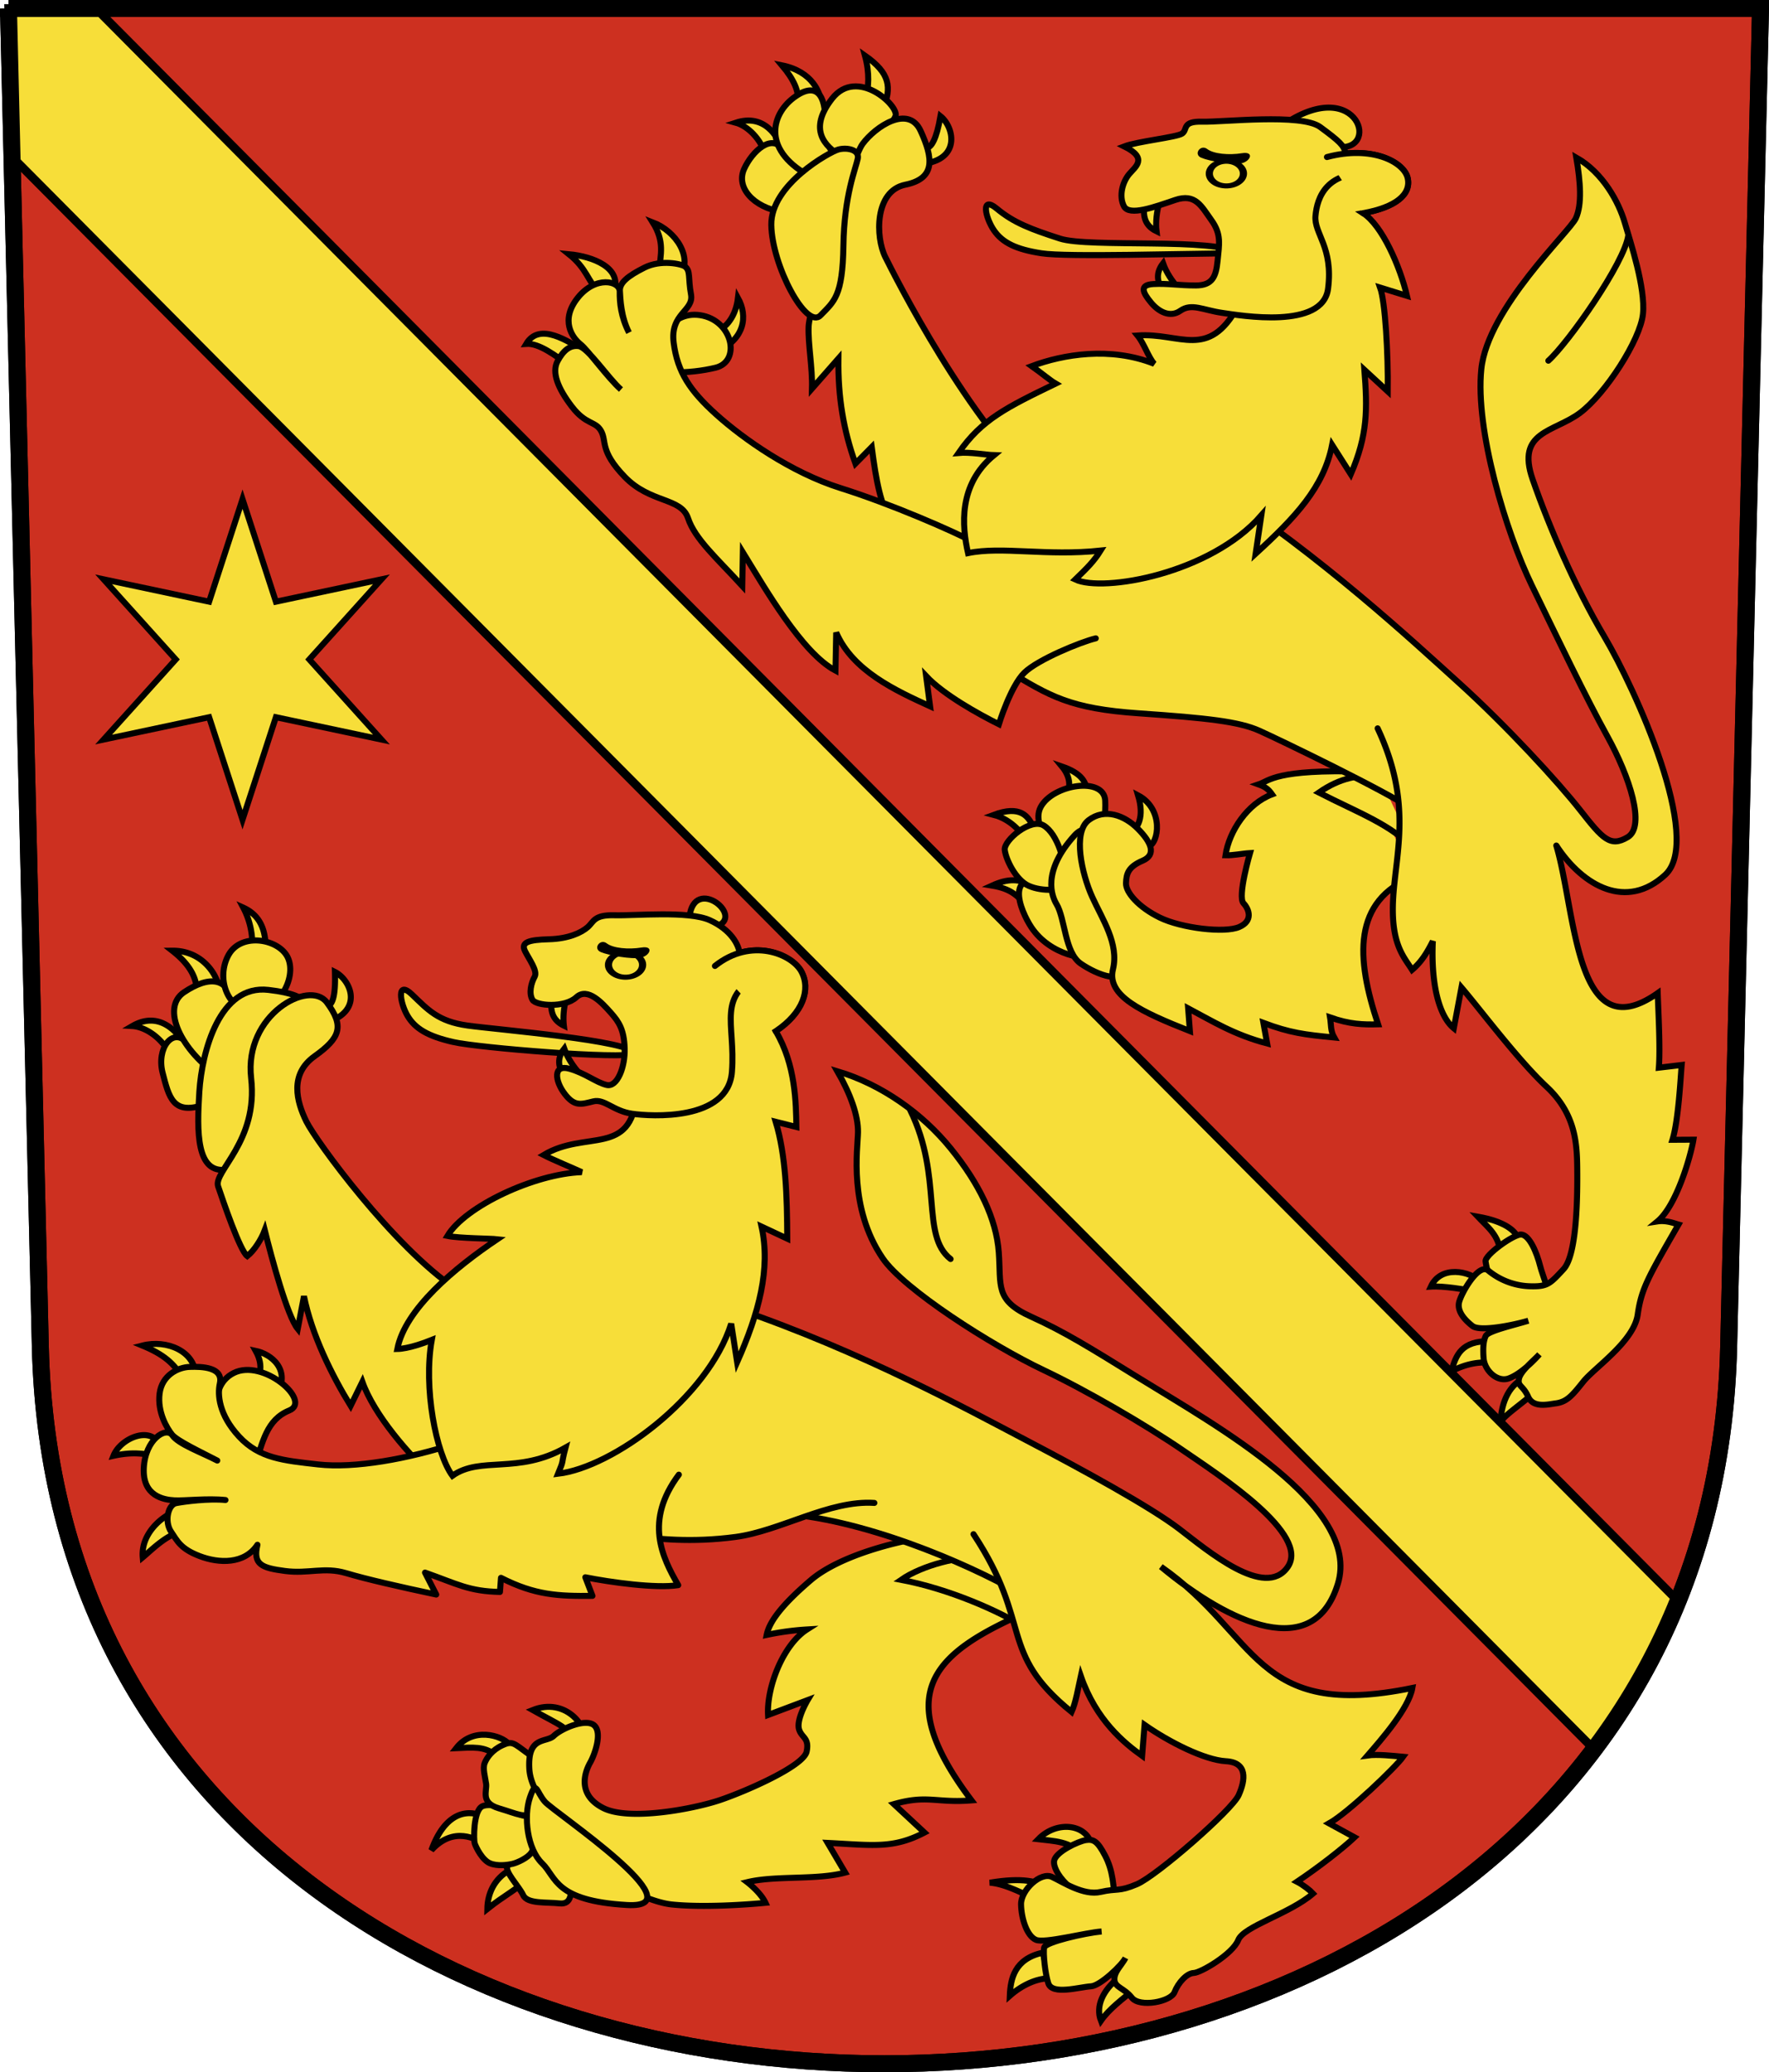
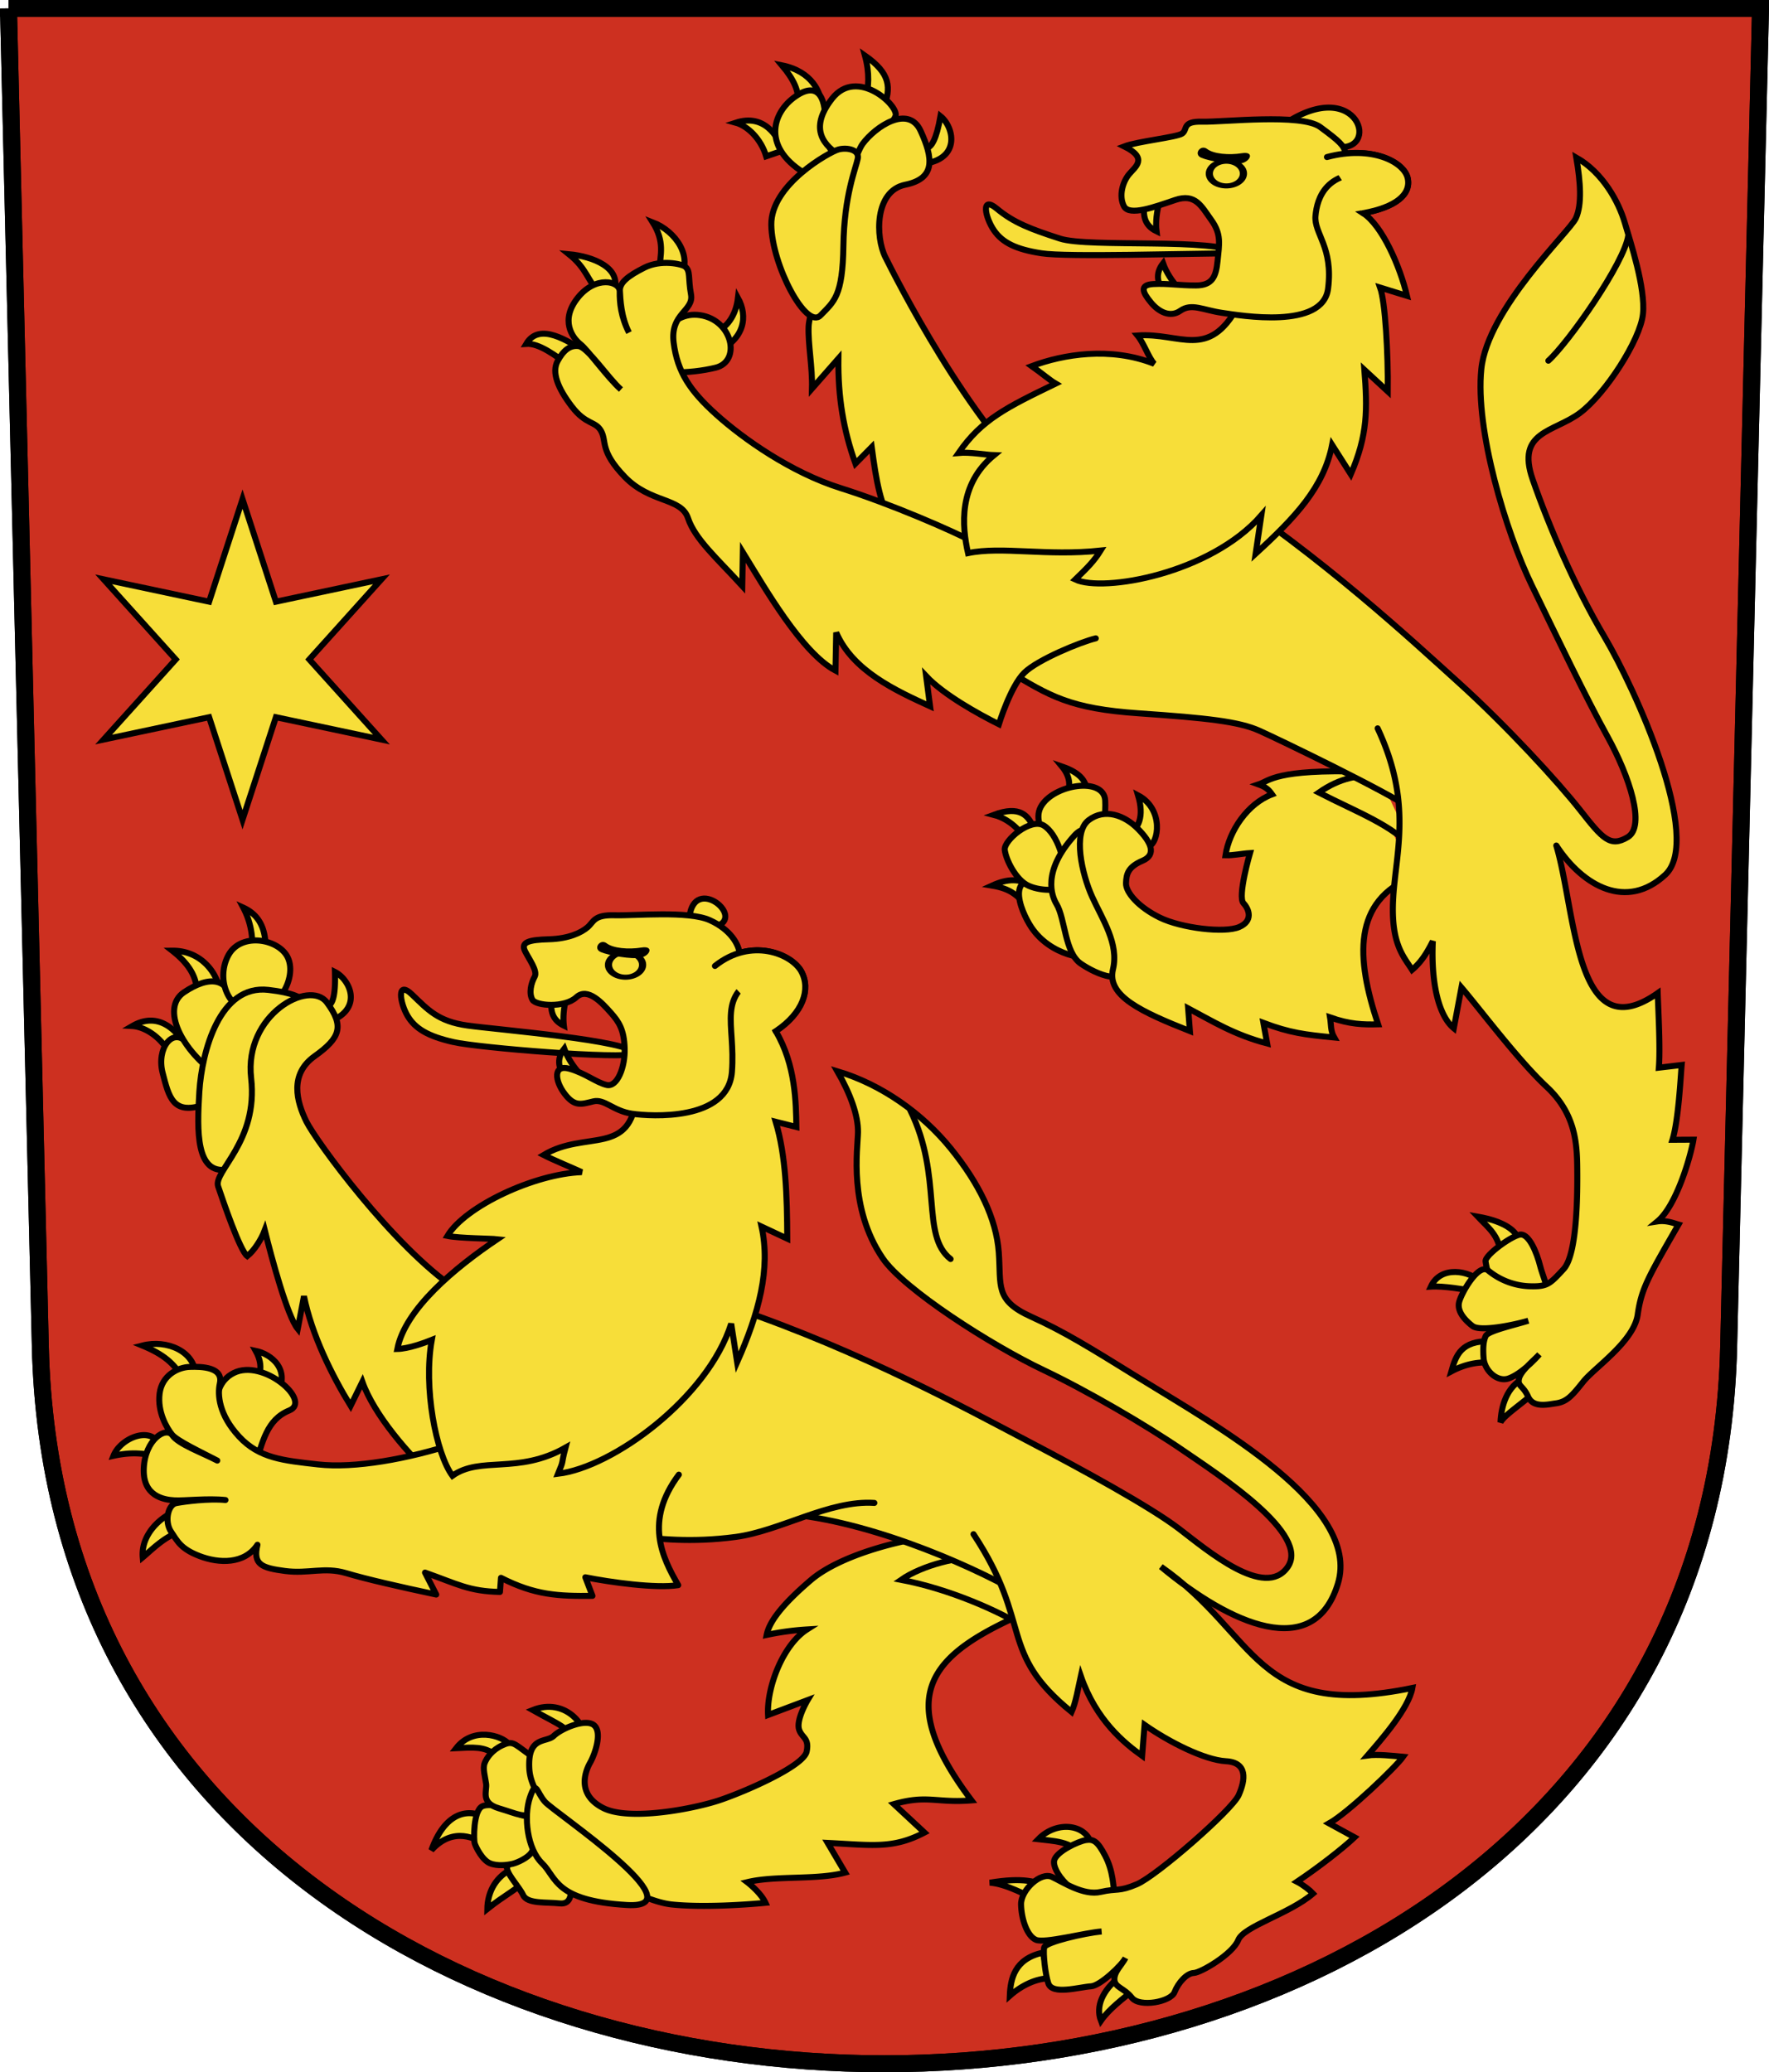
<svg xmlns="http://www.w3.org/2000/svg" version="1.0" width="208.54" height="244.272">
  <path d="m44.957 789.66 3.755 157.759c2.683 112.684 196.347 112.684 199.03 0l3.755-157.758H44.957z" style="fill:#cd3020;fill-opacity:1;fill-rule:evenodd;stroke:#000;stroke-width:2;stroke-linecap:butt;stroke-miterlimit:4;stroke-dashoffset:0;stroke-opacity:1" transform="translate(-43.957 -788.66)" />
  <path d="M169.756 882.3c.44-1.056.323-2.158-.613-3.291 2.37.817 2.917 1.87 2.983 3.182l-2.37.108zM220.826 936.487c-.075-2.16-1.509-3.187-2.659-4.41 3.174.548 4.598 1.693 4.872 2.838l-2.213 1.572z" style="fill:#f7de39;fill-opacity:1;fill-rule:evenodd;stroke:#000;stroke-width:.709;stroke-linecap:butt;stroke-linejoin:miter;stroke-miterlimit:4;stroke-dasharray:none;stroke-opacity:1" transform="translate(-43.957 -788.66)" />
  <path d="M222.586 942.284c-3.258-2.16-3.363-4.175-3.502-4.92-.141-.752 3.357-3.253 4.215-3.182.92.076 1.78 1.957 2.25 3.818.476 1.876 2.89 6.268-2.963 4.284zM164.943 887.933c-.204-.728-1.606-2.647-3.844-3.22 3.103-1.155 4.16.063 4.797 1.776l-.953 1.444zM165.852 893.183c-1.712-1.021-3.114-.963-4.949-.13 2.3.388 2.927 1.175 4.16 2.407l.789-2.277zM224.747 952.843c-1.158 1.168-3.43 2.583-3.903 3.473.078-1.807.682-4.244 2.876-5.26l1.027 1.787zM220.02 949.382c-1.474-.318-3.306.043-4.97.93.544-1.927 1.176-3.618 4.591-3.556l.38 2.626zM217.922 940.871c-1.267-.197-3.774-.65-5.288-.548 1.158-2.527 4.556-1.918 5.965-.494l-.677 1.042zM134.28 807.085c-.621-2.08-2.203-3.582-3.588-3.962 3.361-1.1 4.994 1.607 5.547 3.294l-1.959.668zM138.016 800.828c.173-1.397-.475-2.797-1.88-4.47 3.628.733 4.547 3.273 4.648 4.474l-2.768-.004zM145.978 800.365c.39-1.36.514-3.079-.058-5.155 2.967 2.077 3.178 3.742 2.13 6.315l-2.072-1.16z" style="fill:#f7de39;fill-opacity:1;fill-rule:evenodd;stroke:#000;stroke-width:.709;stroke-linecap:butt;stroke-linejoin:miter;stroke-miterlimit:4;stroke-dasharray:none;stroke-opacity:1" transform="translate(-43.957 -788.66)" />
-   <path d="M136.192 813.67c-3.479-.592-5.483-2.932-4.52-5.076.977-2.179 3.348-4.257 4.59-2.25 1.265 2.044 5.803 2.197-.07 7.327z" style="fill:#f7de39;fill-opacity:1;fill-rule:evenodd;stroke:#000;stroke-width:.709;stroke-linecap:butt;stroke-linejoin:miter;stroke-miterlimit:4;stroke-dasharray:none;stroke-opacity:1" transform="translate(-43.957 -788.66)" />
  <path d="M142.193 806.948c.075.423 2.52 5.49-2.976 2.37-5.544-3.147-4.27-7.358-1.496-9.284 2.983-2.07 3.623.77 3.478 3.058-.146 2.293.918 3.434.994 3.856z" style="fill:#f7de39;fill-opacity:1;fill-rule:evenodd;stroke:#000;stroke-width:.709;stroke-linecap:butt;stroke-linejoin:miter;stroke-miterlimit:4;stroke-dasharray:none;stroke-opacity:1" transform="translate(-43.957 -788.66)" />
  <path d="M143.02 807.012c-1.737-1.067-3.871-3.026-.967-6.73 2.938-3.748 7.907.856 7.478 2.05-.424 1.18-4.736 5.77-6.511 4.68zM151.87 805.454c.68.286 1.978 2.445 2.958-3.099 1.662 1.326 2.495 5.392-2.638 5.673l-.32-2.574zM168.892 893.071c7.11 2.696 5.757 7.61 4.507 8.25-1.288.658-5.617-.015-7.854-3.345-1.244-1.853-3.762-7.601 3.347-4.905zM170.778 890.328c2.732.006 3.595-4.497 3.468-7.292-.13-2.882-6.177-1.917-7.602.748-1.439 2.693 3.186 6.702 4.134 6.544zM176.963 886.9c1.233-.465 1.895-2.029 1.157-4.488 3.082 1.62 2.437 5.704 1.212 6.033l-2.369-1.545z" style="fill:#f7de39;fill-opacity:1;fill-rule:evenodd;stroke:#000;stroke-width:.709;stroke-linecap:butt;stroke-linejoin:miter;stroke-miterlimit:4;stroke-dasharray:none;stroke-opacity:1" transform="translate(-43.957 -788.66)" />
  <path d="M169.431 892.805c.028.885-2.626.987-4.21.272-1.533-.693-2.688-3.115-2.82-4.234-.131-1.112 3.047-3.793 4.58-2.883 1.623.964 2.745 4.446 2.45 6.845z" style="fill:#f7de39;fill-opacity:1;fill-rule:evenodd;stroke:#000;stroke-width:.709;stroke-linecap:butt;stroke-linejoin:miter;stroke-miterlimit:4;stroke-dasharray:none;stroke-opacity:1" transform="translate(-43.957 -788.66)" />
  <path d="M170.616 887.15c3.907-4.317 6.172 12.471 6.165 15.156-.006 2.686-3.53 1.248-5.425-.062-1.895-1.309-1.819-5.282-2.849-7.004-.558-.933-1.743-3.835 2.109-8.09z" style="fill:#f7de39;fill-opacity:1;fill-rule:evenodd;stroke:#000;stroke-width:.709;stroke-linecap:butt;stroke-linejoin:miter;stroke-miterlimit:4;stroke-dasharray:none;stroke-opacity:1" transform="translate(-43.957 -788.66)" />
  <path d="M210.598 891.945c-7.226 2.918-6.805 9.62-4.186 17.46-1.754.044-3.322.006-5.66-.815.136.803.03 1.565.488 2.37-3.524-.341-5.204-.549-8.346-1.726l.442 2.43c-3.908-1.032-6.376-2.592-9.314-4.146l.205 2.683c-5.691-2.254-9.822-4.136-9.068-7.273.728-3.034-1.246-5.886-2.46-8.573-1.199-2.656-2.32-7.558-.411-9.013 1.908-1.456 4.23-.573 5.794.997 1.585 1.592 2.245 3.064.566 3.78-1.695.725-1.914 1.538-1.951 2.649-.036 1.065 1.455 2.824 3.994 4.059 2.538 1.235 7.61 1.853 9.346 1.108 1.645-.707 1.201-2.066.504-2.814-.72-.772.772-5.903.772-5.903-.962.057-1.968.289-2.887.259.43-2.875 2.608-6.099 5.485-7.181-.405-.576-.733-.863-1.585-1.172 1.298-.433 1.973-1.809 12.375-1.501" style="fill:#f7de39;fill-opacity:1;fill-rule:evenodd;stroke:#000;stroke-width:.709;stroke-linecap:butt;stroke-linejoin:miter;stroke-miterlimit:4;stroke-dasharray:none;stroke-opacity:1" transform="translate(-43.957 -788.66)" />
  <path d="M210.592 888.77c-2.397-2.817-6.685-4.378-11.165-6.685 2.5-1.739 4.774-2.148 7.117-1.918" style="fill:#f7de39;fill-opacity:1;fill-rule:evenodd;stroke:#000;stroke-width:.709;stroke-linecap:butt;stroke-linejoin:miter;stroke-miterlimit:4;stroke-dasharray:none;stroke-opacity:1" transform="translate(-43.957 -788.66)" />
  <path d="M210.469 884.072c-2.87-2.016-15.606-8.182-18.054-9.278-2.405-1.077-6.12-1.492-14.202-2.048-8.076-.555-10.49-2.003-15.515-5.074l-12.52-20.32 36.764-1.484c12.987 8.539 23.36 18.184 28.941 23.229 5.677 5.13 11.76 11.754 14.375 15.085 2.628 3.348 3.529 4.386 5.582 3.158 2.143-1.282.204-7.172-2.387-11.861-2.561-4.637-6.002-11.81-8.94-17.865-3.006-6.197-6.67-18.272-5.929-25.447.74-7.164 10.435-16.213 11.146-17.788.74-1.641.54-4.242.052-7.144 3.144 1.778 5.008 5.264 5.708 7.661.686 2.345 2.464 7.708 2.148 10.78-.314 3.05-4.421 9.415-7.425 11.66-3.064 2.289-7.56 2.141-5.58 7.835 1.943 5.584 4.988 12.685 8.472 18.562 3.606 6.083 11.68 23.868 7.16 28.046-4.542 4.197-9.682 1.388-12.844-3.45" style="fill:#f7de39;fill-opacity:1;fill-rule:evenodd;stroke:#000;stroke-width:.709;stroke-linecap:butt;stroke-linejoin:miter;stroke-miterlimit:4;stroke-dasharray:none;stroke-opacity:1" transform="translate(-43.957 -788.66)" />
  <path d="M206.36 874.517c4.107 8.752 2.155 14.524 1.835 19.986-.32 5.417 1.238 6.9 2.226 8.48 1.121-.95 1.762-2.032 2.446-3.376-.24 5.296.814 8.898 2.473 10.261l.902-4.804c2.296 2.691 6.677 8.561 10.043 11.705 3.387 3.164 3.575 6.651 3.605 9.568.03 2.918.023 10.155-1.609 11.923-1.61 1.745-1.899 2.08-3.957 2.022a8.118 8.118 0 0 1-4.933-1.86c-1.14-.948-3.28 2.836-3.449 3.844-.17 1.014.685 1.993 1.61 2.705.897.692 4.844-.115 6.579-.63-1.695.524-4.746 1.205-5.026 1.798-.288.608-.344 1.453-.252 2.622.117 1.477 1.63 2.87 2.966 2.381 1.413-.516 2.95-2.096 3.613-2.837-.662.735-2.243 1.969-2.415 2.909-.163.898.48.725 1.09 2.095.6 1.354 2.337.897 3.229.78 1.34-.177 1.95-.912 3.277-2.573 1.305-1.635 5.957-4.727 6.406-7.894.437-3.08 1.243-4.422 4.808-10.618-.488-.137-1.44-.529-2.487-.365 2.258-1.855 3.935-7.722 4.248-9.636l-2.473.013c.717-2.327.965-7.46 1.088-8.82-.882.106-1.765.212-2.691.318.175-2.236-.046-6.264-.134-8.792-9.754 6.886-9.614-9.546-11.957-17.394" style="fill:#f7de39;fill-opacity:1;fill-rule:evenodd;stroke:#000;stroke-width:.709;stroke-linecap:round;stroke-linejoin:miter;stroke-miterlimit:4;stroke-dasharray:none;stroke-opacity:1" transform="translate(-43.957 -788.66)" />
  <path d="M226.485 831.18c2.355-2.111 8.999-11.565 9.422-14.769" style="fill:none;fill-opacity:1;fill-rule:evenodd;stroke:#000;stroke-width:.709;stroke-linecap:round;stroke-linejoin:miter;stroke-miterlimit:4;stroke-dasharray:none;stroke-opacity:1" transform="translate(-43.957 -788.66)" />
  <path d="M167.193 846.413c-9.017-7.863-17.72-25.14-18.88-27.473-1.144-2.3-1.281-7.763 2.357-8.504 3.62-.737 3.282-3.151 1.815-6.35-1.433-3.126-5.318-.514-6.83 1.524-1.513 2.038-6.286 19.416-6.373 21.51-.087 2.094.467 4.826.397 7.349l3.114-3.548c-.057 4.606.606 8.461 2.007 12.386l1.92-1.946c.54 4.08 1.039 6.85 2.475 9.221" style="fill:#f7de39;fill-opacity:1;fill-rule:evenodd;stroke:#000;stroke-width:.709;stroke-linecap:butt;stroke-linejoin:miter;stroke-miterlimit:4;stroke-dasharray:none;stroke-opacity:1" transform="translate(-43.957 -788.66)" />
  <path d="M140.684 825.836c-1.682 1.735-5.736-5.923-5.802-10.673-.067-4.75 6.884-8.597 7.91-8.878 1.006-.276 2.491.018 2.285 1.065-.228 1.156-1.61 4.309-1.694 10.28-.084 5.972-1.104 6.559-2.7 8.206zM195.446 803.223c8.712-5.764 11.434 3.666 5.862 2.722l-5.862-2.722zM166.744 818.519c-3.023-.466-4.61-1.254-5.612-2.705-1.031-1.493-1.608-4.176.355-2.543 1.998 1.664 4.052 2.42 7.422 3.514 3.426 1.112 18.524-.147 20.962 1.736-6.256.016-20.095.465-23.127-.002zM111.155 831.835c-1.704-1.276-3.656-2.745-5.166-2.637 1.594-2.694 5.109-.144 6.67.705l-1.504 1.932zM114.323 822.708c-1.023-.811-1.173-2.386-3.3-4.086 2.877.271 6.21 1.606 5.345 4.286l-2.045-.2zM121.632 820.604c.217-1.943.692-3.473-.732-5.743 2.804 1.081 4.739 4.14 3.228 6.407l-2.496-.664zM128.432 830.115c3.32-1.453 3.712-4.176 2.52-6.341-.25 2.153-1.383 3.61-2.681 3.97l.16 2.37z" style="fill:#f7de39;fill-opacity:1;fill-rule:evenodd;stroke:#000;stroke-width:.709;stroke-linecap:butt;stroke-linejoin:miter;stroke-miterlimit:4;stroke-dasharray:none;stroke-opacity:1" transform="translate(-43.957 -788.66)" />
  <path d="M119.542 831.499c1.756-1.985 3.204-6.252 6.958-5.685 3.84.58 4.848 5.45 1.817 6.189-3.053.745-7.35.854-8.775-.504z" style="fill:#f7de39;fill-opacity:1;fill-rule:evenodd;stroke:#000;stroke-width:.709;stroke-linecap:butt;stroke-linejoin:miter;stroke-miterlimit:4;stroke-dasharray:none;stroke-opacity:1" transform="translate(-43.957 -788.66)" />
  <path d="M173.133 863.906c-1.796.429-6.837 2.505-8.41 4.04-1.635 1.592-3.014 6.084-3.014 6.084-2.372-1.186-6.5-3.46-8.574-5.67l.466 3.558c-4.045-1.856-9.112-4.16-11.066-8.698l-.088 4.488c-3.95-2.083-8.347-9.76-10.92-13.948l-.067 3.97c-2.98-3.253-5.582-5.537-6.39-7.978-.818-2.469-4.434-1.746-7.464-4.882-2.987-3.092-2.091-4.165-2.793-5.415-.665-1.185-1.767-.68-3.445-2.874-1.67-2.183-2.387-4.034-1.68-5.351.685-1.28 1.464-1.902 2.476-1.773 1.098.14 3.512 3.815 4.997 5.118-1.59-1.41-3.847-4.602-4.78-5.346-.987-.786-2.401-2.834-.327-5.453 2.109-2.662 4.983-2.014 4.961-.737-.022 1.274.129 2.941 1.094 4.827-.96-1.894-1.02-3.963-1.074-4.92-.053-.954.942-1.76 2.902-2.742 1.96-.981 4.376-.422 4.763-.135.692.512.359 1.34.719 3.297.36 1.963-2.486 2.214-2.046 5.687.441 3.484 1.959 5.71 5.022 8.468 3.202 2.883 8.839 6.843 14.642 8.67 5.883 1.85 13.236 5.038 16.005 6.515" style="fill:#f7de39;fill-opacity:1;fill-rule:evenodd;stroke:#000;stroke-width:.709;stroke-linecap:round;stroke-linejoin:miter;stroke-miterlimit:4;stroke-dasharray:none;stroke-opacity:1" transform="translate(-43.957 -788.66)" />
  <path d="M178.84 812.924c-.096 1.057-.052 2.273 1.459 3.006-.128-1.068.003-2.355.383-3.604l-1.842.598zM181.08 823.037c-.552-.906-1.048-2.017-.015-3.341.356 1.014 1.04 2.112 1.932 3.067l-1.917.274z" style="fill:#f7de39;fill-opacity:1;fill-rule:evenodd;stroke:#000;stroke-width:.709;stroke-linecap:butt;stroke-linejoin:miter;stroke-miterlimit:4;stroke-dasharray:none;stroke-opacity:1" transform="translate(-43.957 -788.66)" />
  <path d="M189.916 824.73c-3.528 6.437-6.811 3.108-11.864 3.477.79.968 1.268 2.544 1.967 3.336-5.177-2.053-10.744-1.11-14.436.275 1.146.81 2.168 1.683 2.82 2.06-5.769 2.792-8.734 4.239-11.447 8.176 1.317-.126 3.256.23 4.186.257-4.234 3.47-3.789 8.36-3.068 11.55 3.977-.83 9.23.38 15.628-.3-.78 1.251-1.545 2.014-2.988 3.41 3.282 1.54 15.916-.67 21.935-7.561l-.671 4.522c4.684-4.293 8.021-7.82 9.016-12.826l2.202 3.456c2.016-4.673 1.957-7.667 1.601-12.31l2.758 2.548c.048-4.487-.295-10.543-.9-12.239 1.178.365 1.984.607 3.162.972-.817-3.476-2.932-8.31-5.17-9.747 3.81-.679 5.7-2.2 5.251-4.147-.435-1.888-4.23-3.888-9.513-2.465" style="fill:#f7de39;fill-opacity:1;fill-rule:evenodd;stroke:#000;stroke-width:.709;stroke-linecap:butt;stroke-linejoin:miter;stroke-miterlimit:4;stroke-dasharray:none;stroke-opacity:1" transform="translate(-43.957 -788.66)" />
  <path d="M202.548 806.68c-.123-.852-.711-1.393-2.963-3.05-2.223-1.637-11.516-.556-13.899-.626-2.444-.07-1.688.938-2.377 1.402-.647.436-5.27.918-6.82 1.512 2.853 1.41 1.304 2.395.57 3.276-.763.918-1.236 2.568-.604 3.779.632 1.21 3.67.059 6.043-.742 2.39-.806 3.083.733 4.265 2.378 1.203 1.674.92 2.835.731 4.782-.184 1.896-.62 2.915-2.57 2.918-2.015.002-3.306-.259-4.995-.167-1.695.092-1.261.997-.3 2.164.929 1.13 2.276 1.824 3.471.986 1.329-.931 2.67-.083 4.9.242 2.23.326 11.898 1.987 12.516-2.834.634-4.942-1.668-6.489-1.483-8.59.185-2.097 1.251-5.593 7.169-4.944" style="fill:#f7de39;fill-opacity:1;fill-rule:evenodd;stroke:#000;stroke-width:.709;stroke-linecap:round;stroke-linejoin:miter;stroke-miterlimit:4;stroke-dasharray:none;stroke-opacity:1" transform="translate(-43.957 -788.66)" />
  <path d="M398.675 282.462a8.937 9.257 0 1 1-17.875 0 8.937 9.257 0 1 1 17.875 0z" transform="matrix(.219 -.037 .049 .153 45.38 -8.335)" style="fill:#f7de39;fill-opacity:1;fill-rule:evenodd;stroke:#000;stroke-width:3.766;stroke-linecap:round;stroke-miterlimit:4;stroke-dasharray:none;stroke-dashoffset:0;stroke-opacity:1" />
  <path d="M185.573 807.258c-.973-.409-.087-1.63.697-1.032.756.578 2.545.742 4.098.493 1.512-.242 1 .988-.095 1.198-1.103.212-3.764-.266-4.7-.66z" style="fill:#000;fill-opacity:1;fill-rule:evenodd;stroke:none;stroke-width:.709;stroke-linecap:butt;stroke-linejoin:miter;stroke-miterlimit:4;stroke-dasharray:none;stroke-opacity:1" transform="translate(-43.957 -788.66)" />
  <path d="M204.646 813.786c3.811-.679 5.701-2.2 5.252-4.147-.435-1.888-4.23-3.888-9.513-2.465" style="fill:#f7de39;fill-opacity:1;fill-rule:evenodd;stroke:#000;stroke-width:.709;stroke-linecap:round;stroke-linejoin:miter;stroke-miterlimit:4;stroke-dasharray:none;stroke-opacity:1" transform="translate(-43.957 -788.66)" />
  <path d="M79.907 998.518c-1.235-1.038-2.663-.889-4.604-.795 1.982-2.55 5.353-1.497 6.21-.51l-1.606 1.305zM148.96 1010.362c-1.026-1.705-3.376-1.696-5.041-1.903 2.27-2.341 5.96-1.756 6.344.928l-1.302.975zM145.188 1024.847c-1.508.034-3.206.813-4.618 2.064.081-2.002.549-4.35 3.885-5.085l.733 3.021zM155.287 1026.122c-1.391 1.147-2.992 2.315-3.974 3.731-.654-1.714.23-3.606 2.127-5.105l1.847 1.374z" style="fill:#f7de39;fill-opacity:1;fill-rule:evenodd;stroke:#000;stroke-width:.709;stroke-linecap:butt;stroke-linejoin:miter;stroke-miterlimit:4;stroke-dasharray:none;stroke-opacity:1" transform="translate(-21.53 -791.651)" />
  <path d="M152.996 1016.641c-5.42-1.253-7.441-4.548-7.194-5.672.235-1.065 2.878-2.278 3.729-2.41.912-.14 1.383.13 2.275 1.83.9 1.713 1.044 3.489 1.19 6.252zM88.624 996.738c.48-1.228-1.331-1.834-4.296-3.51 3.912-1.565 6.49 2.094 5.914 3.223l-1.618.287zM81.65 1012.07c-1.88 1.04-2.646 2.822-2.671 4.604 1.952-1.556 3.24-2.16 4.24-3.137l-1.57-1.467zM78.447 1008.885c-.678-.335-3.376-2.082-6.065.865 1.533-4.277 4.111-5.024 6.316-3.897l-.251 3.032z" style="fill:#f7de39;fill-opacity:1;fill-rule:evenodd;stroke:#000;stroke-width:.709;stroke-linecap:butt;stroke-linejoin:miter;stroke-miterlimit:4;stroke-dasharray:none;stroke-opacity:1" transform="translate(-21.53 -791.651)" />
  <path d="M87.212 1009.595c.694.82 3.095 6.74.291 6.425-1.54-.173-3.799.085-4.293-.965-.505-1.07-2.24-2.812-1.853-3.439.713-1.155 4.948-3.586 5.855-2.021z" style="fill:#f7de39;fill-opacity:1;fill-rule:evenodd;stroke:#000;stroke-width:.709;stroke-linecap:butt;stroke-linejoin:miter;stroke-miterlimit:4;stroke-dasharray:none;stroke-opacity:1" transform="translate(-21.53 -791.651)" />
  <path d="M82.8 1005.498c-.36-.375-3.37-1.465-4.435-.916-1.042.537-1.012 3.964-.869 4.38.161.467.889 1.952 1.798 2.33.875.365 2.044.204 2.653.064.585-.134 1.851-.724 2.23-1.346.385-.629 1.726-2.142 1.55-2.993-.288-1.395-2.564-1.14-2.927-1.519z" style="fill:#f7de39;fill-opacity:1;fill-rule:evenodd;stroke:#000;stroke-width:.709;stroke-linecap:butt;stroke-linejoin:miter;stroke-miterlimit:4;stroke-dasharray:none;stroke-opacity:1" transform="translate(-21.53 -791.651)" />
  <path d="M84.26 1005.22c-.706.853-1.717.244-3.916-.407-2.216-.657-1.387-2.051-1.508-2.894-.122-.854-.42-1.802-.17-2.445.242-.623.883-1.54 2.074-2.09 1.191-.55 1.333-.267 3.025.97 1.716 1.252 1.461 1.14 2.184 2.731.738 1.625-.958 3.25-1.69 4.134z" style="fill:#f7de39;fill-opacity:1;fill-rule:evenodd;stroke:#000;stroke-width:.709;stroke-linecap:butt;stroke-linejoin:miter;stroke-miterlimit:4;stroke-dasharray:none;stroke-opacity:1" transform="translate(-21.53 -791.651)" />
  <path d="M132.165 972.645c-4.628.513-11.656 2.365-15.052 5.267-3.426 2.927-4.896 4.916-5.205 6.46a32.258 32.258 0 0 1 4.761-.646c-2.85 1.816-4.773 6.845-4.594 10.083l4.664-1.755s-1.37 2.29-1.012 3.454c.31 1.008 1.238.981.895 2.617-.361 1.719-7.205 4.699-10.245 5.723-3.04 1.024-10.652 2.49-13.73.932-3.185-1.612-2.12-4.336-1.558-5.332.6-1.063 1.452-3.579.485-4.42-.978-.852-3.832.356-4.76 1.243-.885.847-3.066-.02-2.89 3.783.176 3.864 4.275 5.503 3.618 10.507 3.834 1.415 9.517 5.208 13.197 5.587 3.68.38 8.93.01 11.03-.197-.576-1.242-2.15-2.435-2.15-2.435 3.324-.809 8.228-.222 11.547-1.128l-2.065-3.5c5.268.261 7.674.732 11.41-1.22l-3.604-3.353c3.958-1.134 4.994-.104 9.151-.438-9.682-12.813-4.387-17.44 6.736-22.294M43.743 972.098c-2.128-.048-4.221 2.165-5.386 3.13-.27-3.119 2.936-5.447 4.7-5.663l.686 2.533zM39.879 963.18c-1.304-.065-2.43-.473-4.973.08.837-2.151 4.674-3.702 5.529-1.019l-.556.939zM86.545 909.547c-.096 1.057-.052 2.273 1.459 3.006-.127-1.068.003-2.355.383-3.604l-1.842.598zM41.46 915.73c-1.04-1.905-2.9-3.046-4.333-3.13 3.059-1.775 5.219.535 6.11 2.07l-1.776 1.06zM44.688 909.182c.316-2.363-1.133-4.123-2.856-5.466 3.702-.038 5.565 3.13 5.565 4.895l-2.709.571zM51.244 903.666a9.2 9.2 0 0 0-1.041-5.03c2.547 1.152 2.75 3.61 2.61 5.733l-1.57-.703zM58.764 909.866c.725.138 2.443 1.98 2.25-3.646 1.9.951 3.56 4.756-1.402 6.098l-.848-2.452z" style="fill:#f7de39;fill-opacity:1;fill-rule:evenodd;stroke:#000;stroke-width:.709;stroke-linecap:butt;stroke-linejoin:miter;stroke-miterlimit:4;stroke-dasharray:none;stroke-opacity:1" transform="translate(-21.53 -791.651)" />
  <path d="M45.5 921.9c-3.588 1.195-4.057-.924-4.797-3.778-.744-2.87 1.154-5.355 2.786-3.65 1.663 1.736 3.377 1.957 2.01 7.429zM43.029 954.073c-.953-1.708-2.243-2.792-4.721-3.812 2.91-.75 6.174.702 6.264 3.424l-1.543.388z" style="fill:#f7de39;fill-opacity:1;fill-rule:evenodd;stroke:#000;stroke-width:.709;stroke-linecap:butt;stroke-linejoin:miter;stroke-miterlimit:4;stroke-dasharray:none;stroke-opacity:1" transform="translate(-21.53 -791.651)" />
  <path d="M49.069 911.126c.191 4.749 2.705 10.327-1.71 7.38-4.413-2.947-6.935-8.016-4.129-9.895 2.837-1.899 5.648-2.146 5.839 2.515z" style="fill:#f7de39;fill-opacity:1;fill-rule:evenodd;stroke:#000;stroke-width:.709;stroke-linecap:butt;stroke-linejoin:miter;stroke-miterlimit:4;stroke-dasharray:none;stroke-opacity:1" transform="translate(-21.53 -791.651)" />
  <path d="M51.286 910.812c-3.034-.104-4.308-3.964-2.794-6.628 1.528-2.691 6.037-1.844 7.004.426 1.012 2.374-1.175 6.305-4.21 6.202z" style="fill:#f7de39;fill-opacity:1;fill-rule:evenodd;stroke:#000;stroke-width:.709;stroke-linecap:butt;stroke-linejoin:miter;stroke-miterlimit:4;stroke-dasharray:none;stroke-opacity:1" transform="translate(-21.53 -791.651)" />
  <path d="M48.217 929.525c-3.536.489-3.493-4.379-3.186-9.197.308-4.756 2.387-12.658 8.133-11.99 5.831.68 4.004 2.154 4.253 2.877l-9.2 18.31z" style="fill:#f7de39;fill-opacity:1;fill-rule:evenodd;stroke:#000;stroke-width:.709;stroke-linecap:butt;stroke-linejoin:miter;stroke-miterlimit:4;stroke-dasharray:none;stroke-opacity:1" transform="translate(-21.53 -791.651)" />
  <path d="M73.073 966.217c-3.384-3.07-7.446-7.8-8.824-11.68l-1.385 2.827c-2.187-3.547-4.598-8.404-5.5-12.921l-.734 3.855c-1.232-1.52-3.034-8.206-3.889-11.63-.432 1.14-1.278 2.43-2.061 3.052-.866-.64-2.837-6.454-3.436-8.22-.599-1.765 4.75-5.266 3.891-12.762-.857-7.486 6.872-11.684 8.925-8.924 2.1 2.823 1.573 4.188-1.444 6.341-2.989 2.133-2.121 5.358-.97 7.696 1.125 2.287 10.263 14.783 17.627 19.734M54.09 956.197c1.857-3.113-.63-4.944-2.421-5.314 1.048 1.897.448 3.216-.399 4.264l2.82 1.05z" style="fill:#f7de39;fill-opacity:1;fill-rule:evenodd;stroke:#000;stroke-width:.709;stroke-linecap:butt;stroke-linejoin:miter;stroke-miterlimit:4;stroke-dasharray:none;stroke-opacity:1" transform="translate(-21.53 -791.651)" />
  <path d="M51.596 964.397c-4.792-3.624-5.91-9.174-2.525-10.895 3.46-1.76 9.28 3.307 6.559 4.411-2.67 1.083-3.136 3.732-4.034 6.484zM142.42 983.514c-3.097-1.943-8.958-4.553-14.661-5.637 2.5-1.738 7.046-2.846 9.39-2.617" style="fill:#f7de39;fill-opacity:1;fill-rule:evenodd;stroke:#000;stroke-width:.709;stroke-linecap:butt;stroke-linejoin:miter;stroke-miterlimit:4;stroke-dasharray:none;stroke-opacity:1" transform="translate(-21.53 -791.651)" />
-   <path d="M142.944 980.192c-5.718-3.515-17.872-8.922-27.946-10.006l18.83-6.638M143.665 1015.505c-1.205-.437-3.516-1.798-5.454-1.928 3.91-.65 5.582-.138 6.937.542l-1.483 1.386z" style="fill:#f7de39;fill-opacity:1;fill-rule:evenodd;stroke:#000;stroke-width:.709;stroke-linecap:butt;stroke-linejoin:miter;stroke-miterlimit:4;stroke-dasharray:none;stroke-opacity:1" transform="translate(-21.53 -791.651)" />
+   <path d="M142.944 980.192c-5.718-3.515-17.872-8.922-27.946-10.006l18.83-6.638M143.665 1015.505c-1.205-.437-3.516-1.798-5.454-1.928 3.91-.65 5.582-.138 6.937.542l-1.483 1.386" style="fill:#f7de39;fill-opacity:1;fill-rule:evenodd;stroke:#000;stroke-width:.709;stroke-linecap:butt;stroke-linejoin:miter;stroke-miterlimit:4;stroke-dasharray:none;stroke-opacity:1" transform="translate(-21.53 -791.651)" />
  <path d="M124.606 968.812c-5.307-.355-11.088 3.309-16.362 4.01-5.262.7-9.388.225-12.062-.14l-13.943-9.252 26.176-17.503c14.708 5.027 27.421 11.997 34.085 15.488 6.779 3.551 14.672 7.879 18.035 10.452 3.38 2.586 10.125 8.325 12.792 4.505 2.688-3.85-7.842-10.667-12.307-13.73-4.368-2.998-11.426-7.097-16.437-9.475-6.223-2.952-16.526-9.56-18.997-13.198-4.048-5.957-2.943-12.88-2.912-14.85.032-1.97-.885-4.505-2.432-7.193 5.226 1.55 10.026 4.99 13.347 9.08 3.363 4.14 5.394 8.297 5.683 12.268.29 3.978-.497 5.632 3.808 7.583 3.936 1.783 6.94 3.654 12.749 7.25 9.117 5.646 26.226 15.067 23.416 24.235-2.814 9.18-12.613 4.853-20.859-2.014 11.57 8.063 10.903 18.154 29.642 14.295-.42 2.426-3.746 6.184-5.28 7.956 1.133-.16 3.01.042 4.187.156-.829 1.174-6.43 6.556-8.728 7.852l3.003 1.642c-1.399 1.32-4.18 3.486-6.778 5.235.712.366 1.556 1.032 1.888 1.393-2.798 2.407-8.172 3.847-8.822 5.483-.656 1.65-4.41 3.853-5.24 3.88-.827.026-1.832 1.146-2.269 2.26-.451 1.153-4.105 1.825-5.025.664-.932-1.176-1.993-1.197-2.058-2.107-.069-.953.848-1.712 1.306-2.59-.458.884-2.994 3.278-4.058 3.344-1.419.088-4.558 1.059-5.04-.342-.38-1.109-.625-3.558-.498-4.22.124-.643 4.787-1.714 6.778-1.902-1.988.146-6.7 1.43-7.743.985-1.073-.459-1.726-2.528-1.753-4.184-.027-1.658 2.295-3.868 3.647-3.229 1.353.64 3.723 2.228 5.733 1.77 2.008-.458 2.092.016 4.278-.911 2.319-.984 11.21-8.733 11.998-10.505.795-1.79 1.08-3.853-1.51-3.996-2.501-.138-6.691-2.25-9.586-4.283l-.287 3.654c-2.121-1.518-5.438-4.218-7.228-9.407-.327 1.472-.59 3.117-1.088 4.23-8.744-7.093-4.53-10.33-11.563-20.958" style="fill:#f7de39;fill-opacity:1;fill-rule:evenodd;stroke:#000;stroke-width:.709;stroke-linecap:round;stroke-linejoin:miter;stroke-miterlimit:4;stroke-dasharray:none;stroke-opacity:1" transform="translate(-21.53 -791.651)" />
  <path d="M101.557 965.479c-4.08 5.453-1.986 9.718-.073 13.025-2.62.414-7.98-.334-10.952-.927l.841 2.192c-3.999.038-6.742-.064-10.785-2.127l-.12 1.664c-3.683-.079-4.988-.926-8.835-2.282l1.325 2.59c-4.315-.914-8.254-1.816-10.64-2.529-2.555-.763-4.437.107-7.181-.25-2.752-.36-3.814-.752-3.258-3.092-1.538 2.328-4.552 2.205-6.822 1.334-2.25-.864-2.618-1.772-3.366-2.883-.776-1.154-.39-3.17.618-3.361.994-.188 3.836-.56 5.8-.364-2.112-.223-4.815.1-6.008.038-1.26-.066-3.786-.478-3.62-3.815.167-3.392 2.636-4.907 3.36-3.855.723 1.05 3.421 2.01 5.303 2.982-1.883-.982-4.74-2.322-5.34-3.069-.599-.746-1.74-2.66-1.458-4.845.274-2.125 2.133-3.08 3.549-3.127 1.417-.047 3.984.014 3.552 1.956-.295 1.326-.118 3.68 2.26 6.25 2.384 2.577 5.223 2.827 9.318 3.29 4.281.484 10.552-.622 16.335-2.51" style="fill:#f7de39;fill-opacity:1;fill-rule:evenodd;stroke:#000;stroke-width:.709;stroke-linecap:round;stroke-linejoin:round;stroke-miterlimit:4;stroke-dasharray:none;stroke-opacity:1" transform="translate(-21.53 -791.651)" />
  <path d="M133.59 940.061c-3.571-2.782-.868-9.639-4.755-17.546" style="fill:none;fill-opacity:1;fill-rule:evenodd;stroke:#000;stroke-width:.709;stroke-linecap:round;stroke-linejoin:miter;stroke-miterlimit:4;stroke-dasharray:none;stroke-opacity:1" transform="translate(-21.53 -791.651)" />
  <path d="M74.985 914.489c-2.983-.676-4.511-1.573-5.41-3.09-.924-1.562-1.312-4.279.531-2.512 1.878 1.799 3.059 3.167 6.541 3.653 3.464.483 19.33 1.774 19.801 3.319-1.698.684-18.472-.693-21.463-1.37zM102.806 899.758c.554-5.021 6.737.02 3.08 1.116l-3.08-1.116z" style="fill:#f7de39;fill-opacity:1;fill-rule:evenodd;stroke:#000;stroke-width:.709;stroke-linecap:butt;stroke-linejoin:miter;stroke-miterlimit:4;stroke-dasharray:none;stroke-opacity:1" transform="translate(-21.53 -791.651)" />
  <path d="M96.576 920.728c-.656 7.31-5.986 4.092-10.962 7.072 1.11.57 3.54 1.575 4.497 2.021-5.565.192-13.75 4.027-15.836 7.517 1.374.284 5.132.303 5.88.389-5.032 3.384-10.878 8.246-11.786 12.94 1.279-.025 3.199-.722 4.062-1.07-1.008 5.617.494 13.38 2.432 16.014 3.312-2.353 7.745-.135 13.335-3.32-.584 2.2-.115 1.229-.878 3.084 6.466-.768 17.653-8.964 20.407-17.69l.702 4.537c2.573-5.81 3.971-10.997 2.878-15.982l3.03 1.42c-.023-5.09-.164-9.788-1.361-13.776l2.435.612c-.048-2.808-.07-7.309-2.429-11.29 3.22-2.15 4.14-4.927 3.028-7.017-1.112-2.09-5.928-4.093-10.199-.673M88.061 918.6c-.552-.906-1.048-2.017-.015-3.341.356 1.015 1.04 2.113 1.932 3.067l-1.917.274z" style="fill:#f7de39;fill-opacity:1;fill-rule:evenodd;stroke:#000;stroke-width:.709;stroke-linecap:butt;stroke-linejoin:miter;stroke-miterlimit:4;stroke-dasharray:none;stroke-opacity:1" transform="translate(-21.53 -791.651)" />
  <path d="M108.69 903.866c-.122-.852-.97-2.612-3.485-3.745-2.53-1.14-8.85-.511-11.232-.581-2.445-.07-2.435.77-3.164 1.402-.734.636-2.208 1.361-4.559 1.427-2.394.065-3.35.346-2.828 1.396.476.959 1.515 2.336 1.138 3.014-.415.742-.713 1.956-.255 2.73.42.709 3.778.983 5.168-.305 1.343-1.244 3.106.742 4.09 1.854.941 1.062 1.535 1.982 1.606 4.17.07 2.187-.867 4.626-2.133 4.315-1.25-.306-2.52-1.394-4.384-1.914-1.945-.543-1.723 1.425-.562 2.95 1.192 1.568 1.966 1.24 3.384.9 1.329-.32 2.336 1.13 4.566 1.456 2.23.325 11.323.895 11.774-4.935.45-5.822-1.968-9.035 3.708-11.557" style="fill:#f7de39;fill-opacity:1;fill-rule:evenodd;stroke:#000;stroke-width:.709;stroke-linecap:round;stroke-linejoin:miter;stroke-miterlimit:4;stroke-dasharray:none;stroke-opacity:1" transform="translate(-21.53 -791.651)" />
  <path d="M398.675 282.462a8.937 9.257 0 1 1-17.875 0 8.937 9.257 0 1 1 17.875 0z" transform="matrix(.219 -.037 .049 .153 -25.45 84.94)" style="fill:#f7de39;fill-opacity:1;fill-rule:evenodd;stroke:#000;stroke-width:3.766;stroke-linecap:round;stroke-miterlimit:4;stroke-dasharray:none;stroke-dashoffset:0;stroke-opacity:1" />
  <path d="M92.36 903.882c-.973-.408-.087-1.63.697-1.032.757.578 2.545.742 4.099.493 1.51-.242.998.988-.096 1.198-1.102.213-3.764-.266-4.7-.659z" style="fill:#000;fill-opacity:1;fill-rule:evenodd;stroke:none;stroke-width:.709;stroke-linecap:butt;stroke-linejoin:miter;stroke-miterlimit:4;stroke-dasharray:none;stroke-opacity:1" transform="translate(-21.53 -791.651)" />
  <path d="M95.445 1016.209c-8.575-.493-8.315-3.29-9.997-4.903-1.772-1.7-2.21-5.54-1.445-7.78.738-2.161.74-.666 1.764.511 1.083 1.247 18.25 12.664 9.678 12.172z" style="fill:#f7de39;fill-opacity:1;fill-rule:evenodd;stroke:#000;stroke-width:.709;stroke-linecap:butt;stroke-linejoin:miter;stroke-miterlimit:4;stroke-dasharray:none;stroke-opacity:1" transform="translate(-21.53 -791.651)" />
  <path d="M112.982 913.205c3.22-2.149 4.14-4.926 3.028-7.016-1.112-2.09-5.928-4.093-10.199-.673" style="fill:#f7de39;fill-opacity:1;fill-rule:evenodd;stroke:#000;stroke-width:.709;stroke-linecap:round;stroke-linejoin:miter;stroke-miterlimit:4;stroke-dasharray:none;stroke-opacity:1" transform="translate(-21.53 -791.651)" />
  <path d="m29.155 80.758 3.695 11.356 11.682-2.478-7.987 8.877 7.987 8.878-11.682-2.478-3.695 11.356-3.695-11.356-11.682 2.478 7.987-8.878-7.987-8.877 11.682 2.478 3.695-11.356z" transform="matrix(1.065 0 0 1.064 -2.461 -27.085)" style="opacity:1;color:#000;fill:#f7de39;fill-opacity:1;fill-rule:evenodd;stroke:#000;stroke-width:.666;stroke-linecap:butt;stroke-linejoin:miter;marker:none;marker-start:none;marker-mid:none;marker-end:none;stroke-miterlimit:4;stroke-dasharray:none;stroke-dashoffset:0;stroke-opacity:1;visibility:visible;display:inline;overflow:visible;enable-background:accumulate" />
-   <path d="m27.25 3.031.406 17.5 186.5 187.719c3.98-5.273 7.294-11.1 9.875-17.5L37.531 3.031H27.25z" transform="translate(-26.238 -2.044)" style="opacity:1;color:#000;fill:#f7de39;fill-opacity:1;fill-rule:evenodd;stroke:#000;stroke-width:1px;stroke-linecap:butt;stroke-linejoin:miter;marker:none;marker-start:none;marker-mid:none;marker-end:none;stroke-miterlimit:4;stroke-dasharray:none;stroke-dashoffset:0;stroke-opacity:1;visibility:visible;display:inline;overflow:visible;enable-background:accumulate" />
  <path d="m44.957 789.66 3.755 157.759c2.683 112.684 196.347 112.684 199.03 0l3.755-157.758H44.957z" style="fill:none;fill-opacity:1;fill-rule:evenodd;stroke:#000;stroke-width:2;stroke-linecap:butt;stroke-miterlimit:4;stroke-dashoffset:0;stroke-opacity:1" transform="translate(-43.957 -788.66)" />
</svg>